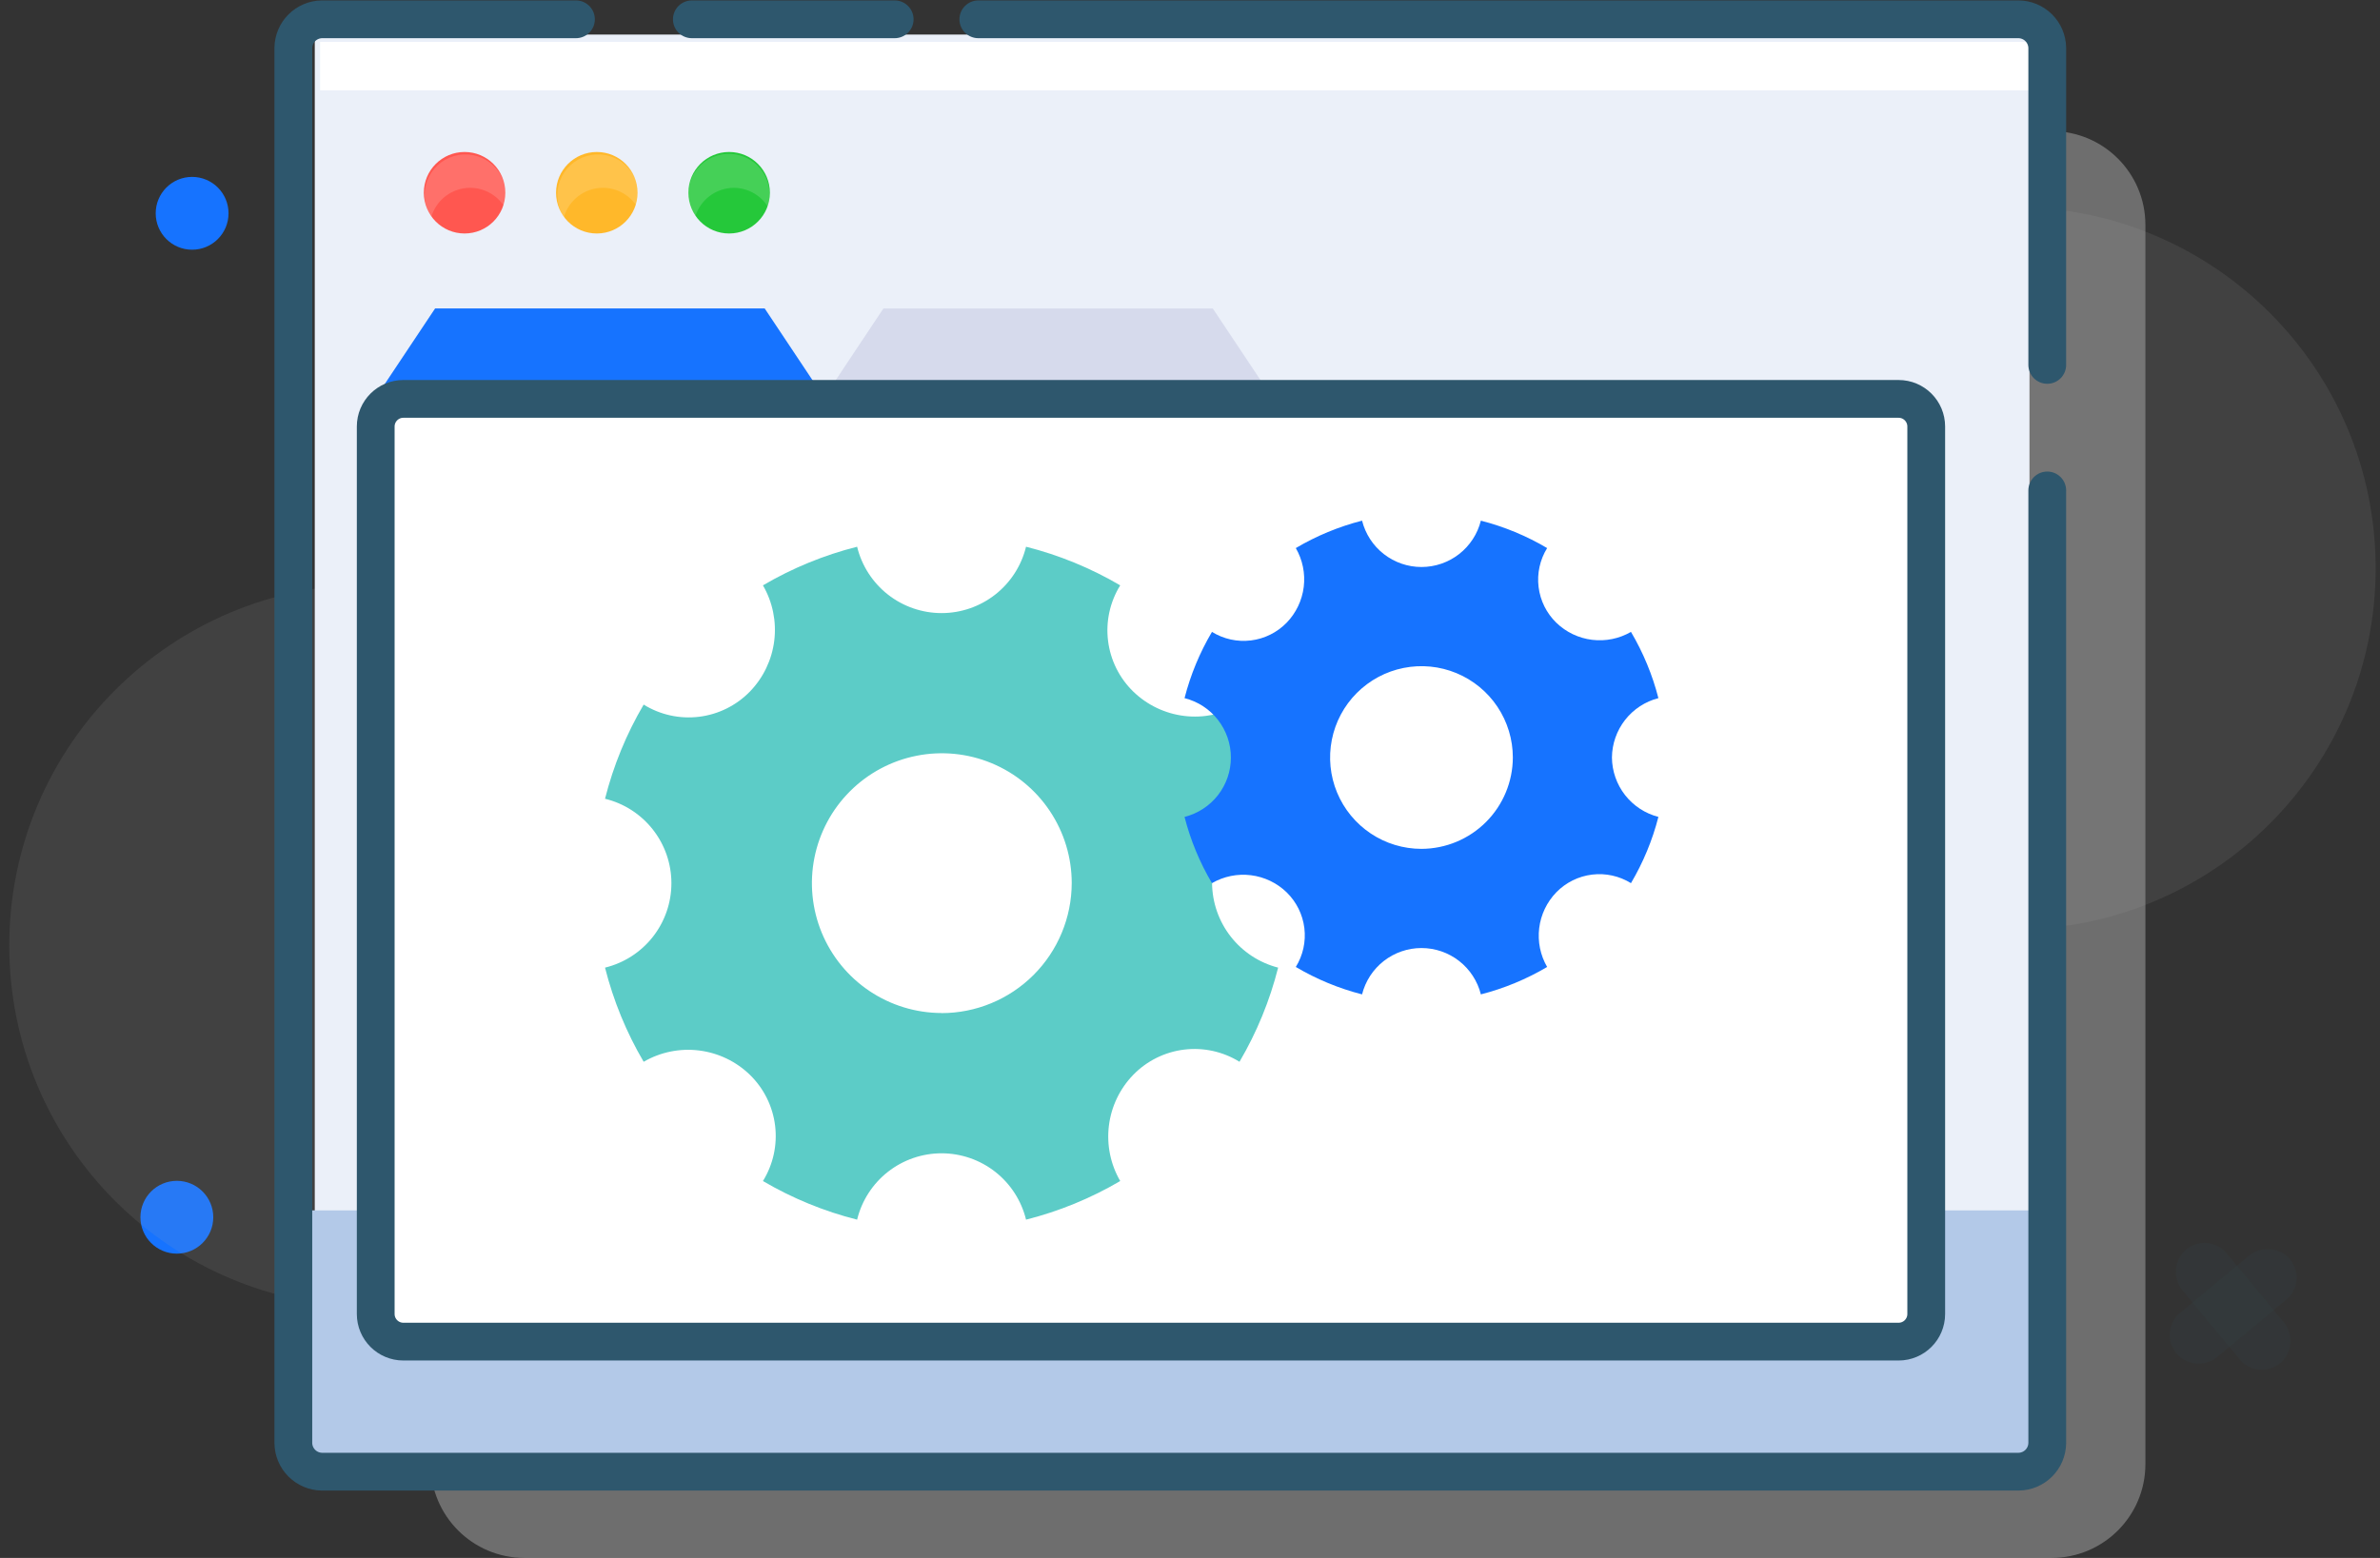
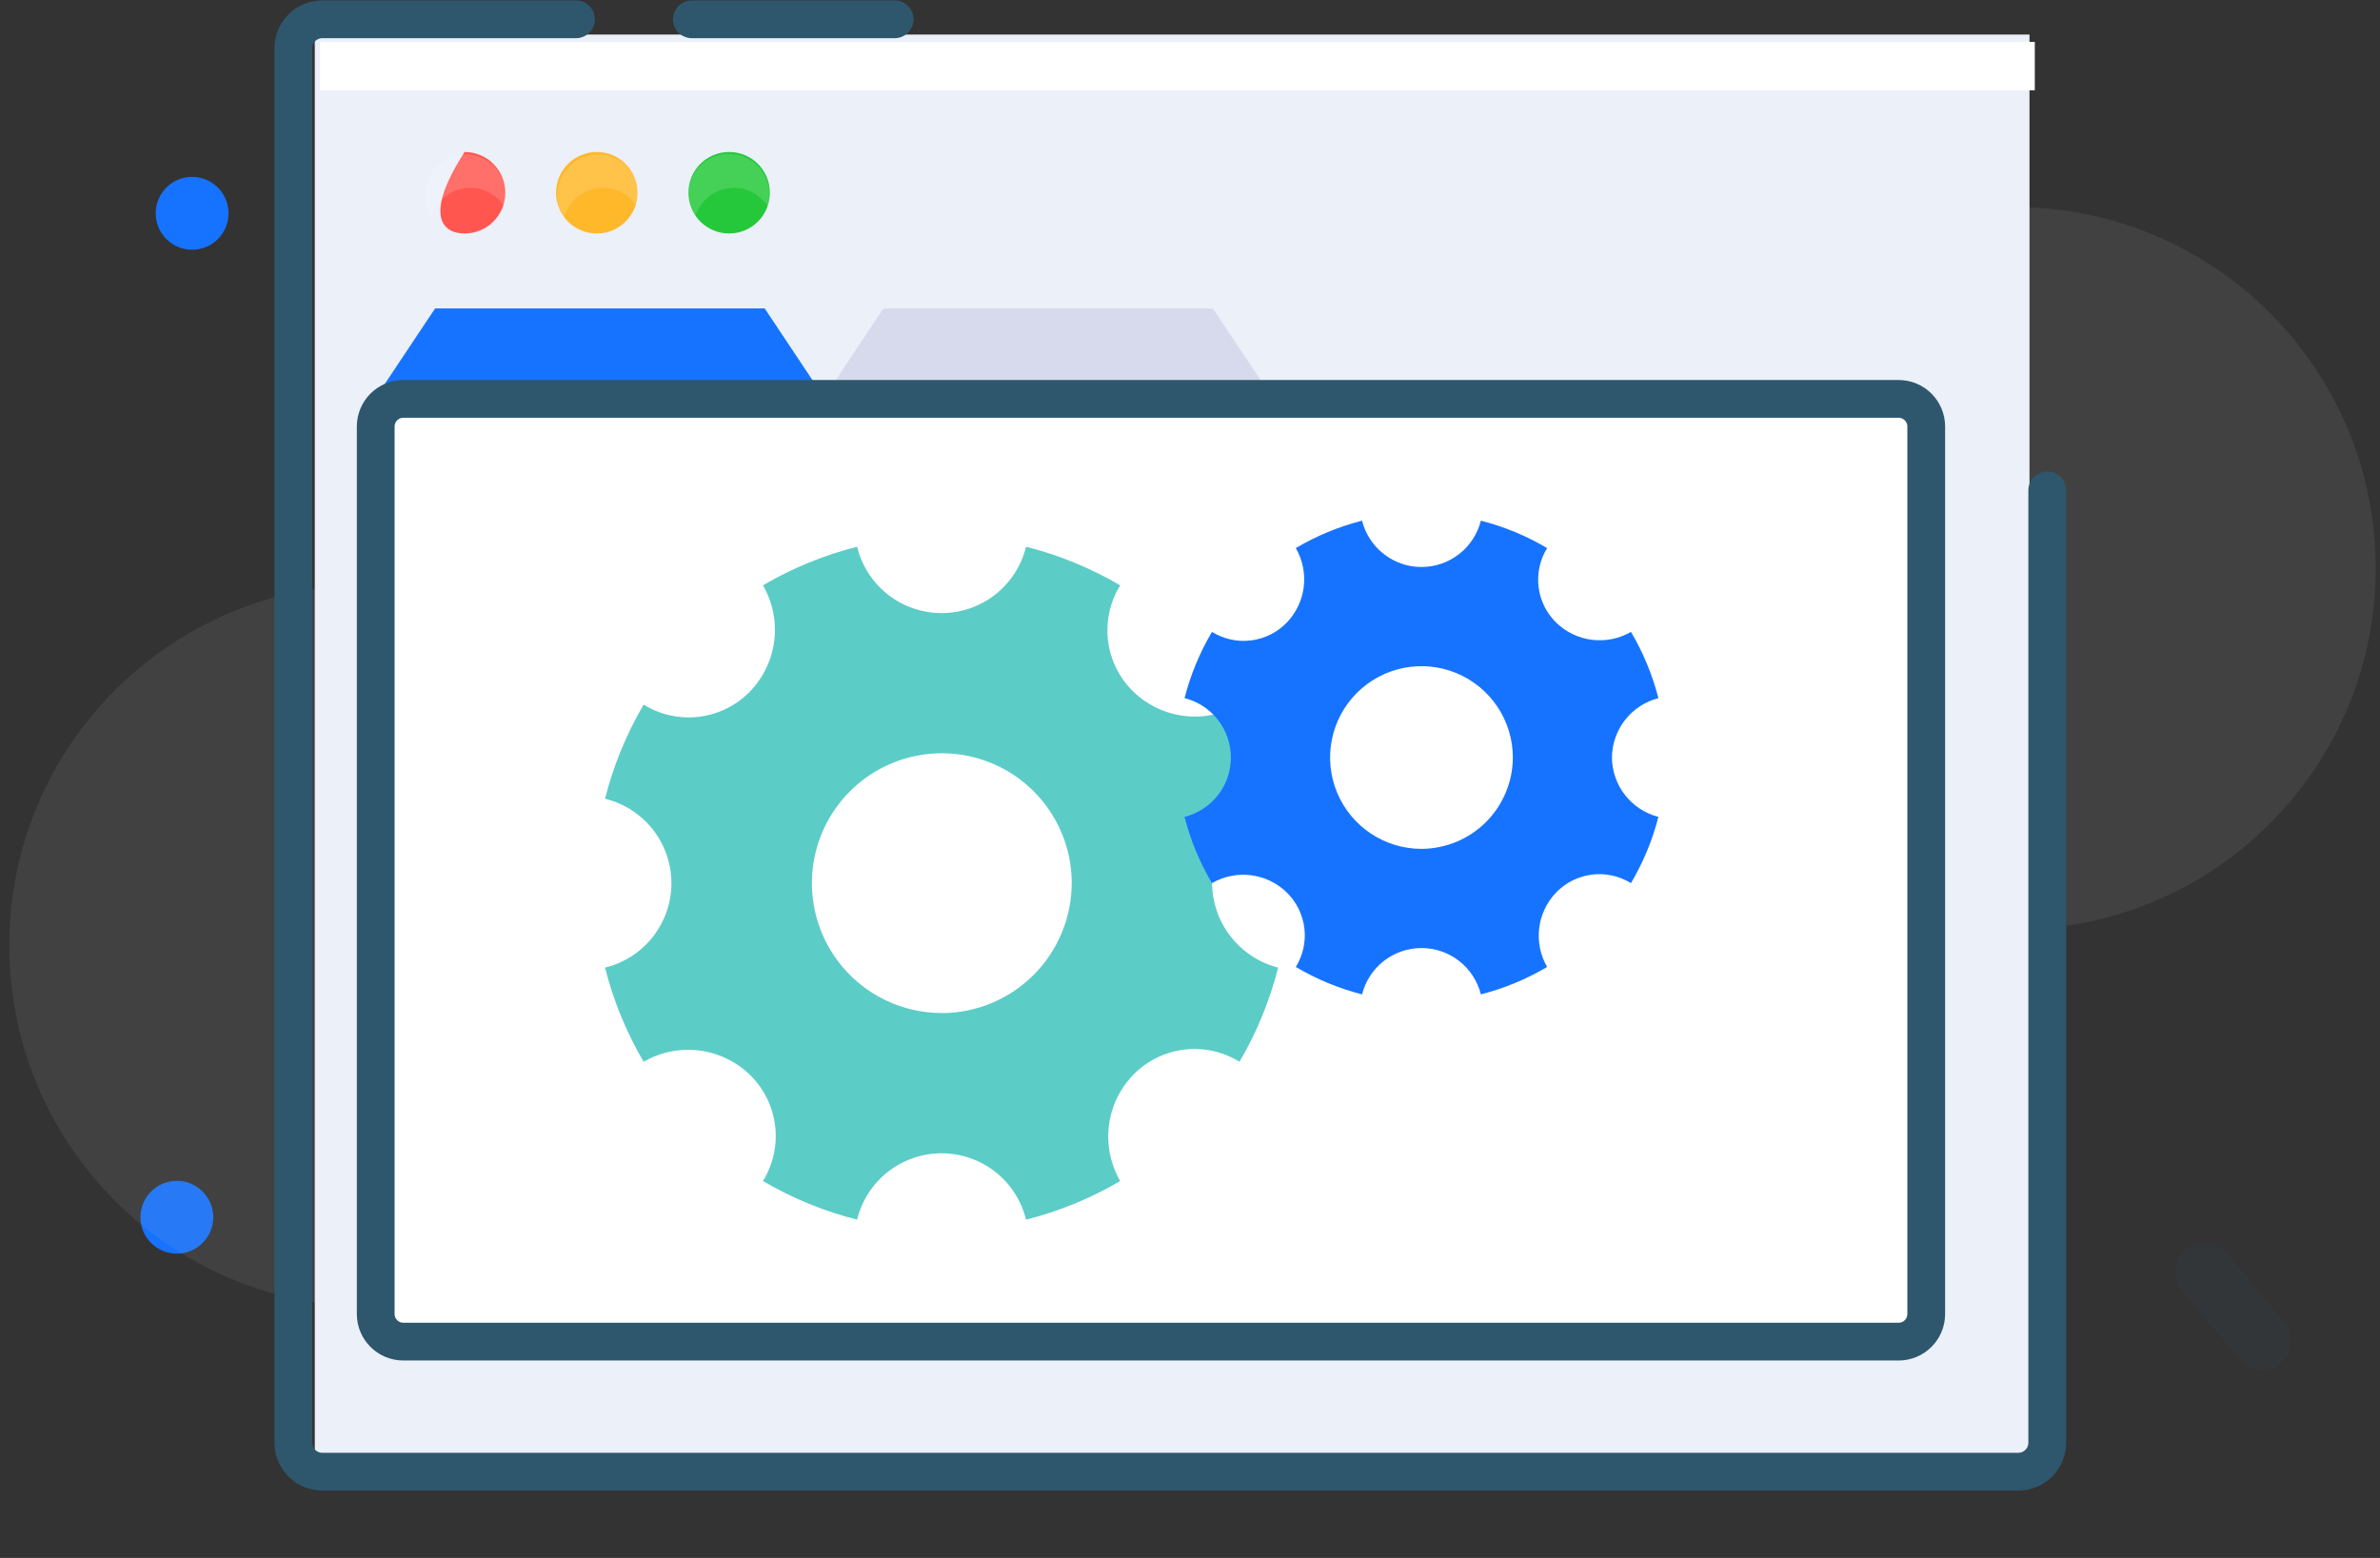
<svg xmlns="http://www.w3.org/2000/svg" width="252" height="165" viewBox="0 0 252 165" fill="none">
  <rect x="0" y="0" width="252" height="165" fill="#333333" stroke="none" />
  <g clip-path="url(#clip0_4_102)">
    <path opacity="0.12" d="M213.291 21.937H84.228C63.104 21.937 45.98 39.061 45.98 60.185C45.98 81.309 63.104 98.433 84.228 98.433H213.291C234.415 98.433 251.54 81.309 251.54 60.185C251.54 39.061 234.415 21.937 213.291 21.937Z" fill="#AAAAAA" />
-     <path opacity="0.5" d="M217.228 13.888H55.532C50.047 13.888 45.601 18.334 45.601 23.818V155.07C45.601 160.554 50.047 165 55.532 165H217.228C222.713 165 227.159 160.554 227.159 155.07V23.818C227.159 18.334 222.713 13.888 217.228 13.888Z" fill="#AAAAAA" />
    <path d="M18.725 132.775C20.855 132.775 22.581 131.049 22.581 128.92C22.581 126.79 20.855 125.064 18.725 125.064C16.596 125.064 14.87 126.79 14.87 128.92C14.87 131.049 16.596 132.775 18.725 132.775Z" fill="#1673FF" />
    <path opacity="0.12" d="M162.157 61.893H39.23C18.106 61.893 0.982 79.017 0.982 100.141C0.982 121.265 18.106 138.39 39.23 138.39H162.157C183.281 138.39 200.405 121.265 200.405 100.141C200.405 79.017 183.281 61.893 162.157 61.893Z" fill="#AAAAAA" />
    <path d="M20.341 26.447C22.471 26.447 24.197 24.721 24.197 22.591C24.197 20.462 22.471 18.736 20.341 18.736C18.212 18.736 16.486 20.462 16.486 22.591C16.486 24.721 18.212 26.447 20.341 26.447Z" fill="#1673FF" />
    <g opacity="0.15">
-       <path opacity="0.15" d="M237.938 133.154L230.626 139.218C230.051 139.793 229.728 140.573 229.728 141.386C229.728 142.199 230.051 142.979 230.626 143.554C231.21 144.112 231.986 144.423 232.794 144.423C233.601 144.423 234.378 144.112 234.962 143.554L242.274 137.49C242.849 136.915 243.171 136.135 243.171 135.322C243.171 134.509 242.849 133.729 242.274 133.154C241.69 132.596 240.913 132.285 240.106 132.285C239.298 132.285 238.522 132.596 237.938 133.154Z" fill="#32CAF8" />
      <path opacity="0.15" d="M241.65 139.842L235.586 132.53C235.01 131.955 234.231 131.632 233.418 131.632C232.604 131.632 231.825 131.955 231.249 132.53C230.692 133.114 230.381 133.89 230.381 134.698C230.381 135.505 230.692 136.282 231.249 136.866L237.314 144.178C237.889 144.753 238.669 145.075 239.482 145.075C240.295 145.075 241.075 144.753 241.65 144.178C242.208 143.594 242.519 142.818 242.519 142.01C242.519 141.203 242.208 140.426 241.65 139.842Z" fill="#32CAF8" />
    </g>
    <path d="M206.807 31.304L206.899 37.625C206.919 37.78 206.995 37.923 207.113 38.027C207.23 38.131 207.382 38.188 207.538 38.188C207.695 38.188 207.847 38.131 207.964 38.027C208.082 37.923 208.158 37.78 208.178 37.625L208.086 31.304C208.066 31.149 207.99 31.006 207.872 30.902C207.755 30.798 207.603 30.741 207.446 30.741C207.29 30.741 207.138 30.798 207.02 30.902C206.903 31.006 206.827 31.149 206.807 31.304Z" fill="white" />
    <path d="M202.359 20.147H207.564L206.93 19.513V24.227C206.95 24.383 207.026 24.526 207.143 24.63C207.261 24.733 207.412 24.791 207.569 24.791C207.726 24.791 207.877 24.733 207.995 24.63C208.113 24.526 208.189 24.383 208.208 24.227V19.513C208.206 19.346 208.138 19.186 208.02 19.067C207.901 18.949 207.742 18.881 207.574 18.879H202.389C202.234 18.898 202.091 18.974 201.987 19.092C201.883 19.21 201.826 19.361 201.826 19.518C201.826 19.675 201.883 19.826 201.987 19.944C202.091 20.062 202.234 20.137 202.389 20.157L202.359 20.147Z" fill="white" />
    <path d="M214.887 3.661H33.329V154.773H214.887V3.661Z" fill="#EBF0F9" />
    <path d="M215.449 4.438H33.892V9.562H215.449V4.438Z" fill="white" />
-     <path d="M216.011 128.194H32.797V154.804H216.011V128.194Z" fill="#B3C9E8" />
    <path d="M39.782 42.104H87.255L80.966 32.665H46.072L39.782 42.104Z" fill="#1673FF" />
    <path opacity="0.15" d="M87.245 42.124H134.708L128.418 32.675H93.535L87.245 42.124Z" fill="#6262A0" />
    <path d="M216.768 51.942V152.851C216.755 153.647 216.433 154.406 215.87 154.969C215.307 155.532 214.547 155.854 213.751 155.867H34.076C33.28 155.854 32.52 155.532 31.957 154.969C31.394 154.406 31.072 153.647 31.059 152.851V5.062C31.072 4.266 31.394 3.507 31.957 2.944C32.52 2.381 33.28 2.059 34.076 2.045H60.983" stroke="#2E576D" stroke-width="4" stroke-miterlimit="10" stroke-linecap="round" />
-     <path d="M103.588 2.045H213.7C214.505 2.045 215.278 2.361 215.852 2.926C216.426 3.49 216.755 4.257 216.768 5.062V38.647" stroke="#2E576D" stroke-width="4" stroke-miterlimit="10" stroke-linecap="round" />
    <path d="M73.255 2.045H94.731" stroke="#2E576D" stroke-width="4" stroke-miterlimit="10" stroke-linecap="round" />
    <path d="M77.202 24.729C79.586 24.729 81.518 22.796 81.518 20.413C81.518 18.029 79.586 16.097 77.202 16.097C74.819 16.097 72.887 18.029 72.887 20.413C72.887 22.796 74.819 24.729 77.202 24.729Z" fill="#25C83A" />
    <path d="M63.192 24.729C65.575 24.729 67.507 22.796 67.507 20.413C67.507 18.029 65.575 16.097 63.192 16.097C60.808 16.097 58.876 18.029 58.876 20.413C58.876 22.796 60.808 24.729 63.192 24.729Z" fill="#FFB82A" />
-     <path d="M49.191 24.729C51.575 24.729 53.507 22.796 53.507 20.413C53.507 18.029 51.575 16.097 49.191 16.097C46.808 16.097 44.875 18.029 44.875 20.413C44.875 22.796 46.808 24.729 49.191 24.729Z" fill="#FF5750" />
+     <path d="M49.191 24.729C51.575 24.729 53.507 22.796 53.507 20.413C53.507 18.029 51.575 16.097 49.191 16.097C44.875 22.796 46.808 24.729 49.191 24.729Z" fill="#FF5750" />
    <path opacity="0.15" d="M77.683 19.891C78.405 19.893 79.115 20.077 79.748 20.425C80.381 20.774 80.916 21.276 81.303 21.886C81.42 21.501 81.482 21.101 81.487 20.699C81.501 20.021 81.355 19.349 81.061 18.738C80.767 18.127 80.332 17.594 79.793 17.182C79.255 16.77 78.626 16.491 77.959 16.367C77.293 16.244 76.606 16.279 75.955 16.47C75.305 16.662 74.708 17.004 74.214 17.469C73.72 17.934 73.343 18.508 73.113 19.146C72.883 19.784 72.806 20.468 72.89 21.141C72.973 21.814 73.214 22.458 73.592 23.021C73.844 22.127 74.379 21.339 75.117 20.775C75.854 20.211 76.755 19.901 77.683 19.891Z" fill="white" />
    <path opacity="0.15" d="M63.826 19.891C64.55 19.892 65.262 20.075 65.897 20.423C66.531 20.772 67.067 21.275 67.456 21.886C67.573 21.501 67.635 21.101 67.64 20.699C67.645 20.026 67.492 19.362 67.194 18.759C66.896 18.156 66.461 17.631 65.924 17.226C65.387 16.821 64.763 16.547 64.101 16.426C63.439 16.305 62.758 16.34 62.113 16.529C61.467 16.718 60.875 17.055 60.383 17.514C59.891 17.972 59.513 18.54 59.279 19.17C59.044 19.801 58.961 20.477 59.035 21.146C59.109 21.814 59.338 22.456 59.704 23.021C59.958 22.122 60.497 21.33 61.241 20.766C61.984 20.201 62.892 19.894 63.826 19.891Z" fill="white" />
    <path opacity="0.15" d="M49.784 19.891C50.507 19.893 51.217 20.077 51.849 20.425C52.482 20.774 53.017 21.276 53.404 21.886C53.522 21.501 53.584 21.101 53.589 20.699C53.593 20.026 53.44 19.362 53.142 18.759C52.844 18.156 52.409 17.631 51.872 17.226C51.335 16.821 50.711 16.547 50.049 16.426C49.388 16.305 48.707 16.34 48.061 16.529C47.416 16.718 46.823 17.055 46.331 17.514C45.839 17.972 45.461 18.54 45.227 19.17C44.993 19.801 44.91 20.477 44.983 21.146C45.057 21.814 45.286 22.456 45.653 23.021C45.907 22.12 46.447 21.327 47.193 20.762C47.939 20.198 48.849 19.892 49.784 19.891Z" fill="white" />
    <path d="M201.029 42.247H42.707C41.092 42.247 39.782 43.557 39.782 45.172V139.167C39.782 140.782 41.092 142.092 42.707 142.092H201.029C202.644 142.092 203.954 140.782 203.954 139.167V45.172C203.954 43.557 202.644 42.247 201.029 42.247Z" fill="white" stroke="#2E576D" stroke-width="4" stroke-miterlimit="10" stroke-linecap="round" />
    <path d="M128.337 93.535C128.357 91.483 129.053 89.495 130.318 87.879C131.583 86.263 133.345 85.109 135.332 84.597C134.447 81.096 133.069 77.739 131.241 74.625C129.472 75.652 127.415 76.073 125.384 75.824C123.354 75.575 121.46 74.669 119.992 73.245C118.515 71.807 117.573 69.908 117.322 67.863C117.071 65.817 117.526 63.747 118.611 61.995C115.497 60.167 112.14 58.789 108.64 57.904C108.152 59.909 107.006 61.691 105.384 62.966C103.762 64.24 101.759 64.933 99.696 64.933C97.634 64.933 95.631 64.24 94.009 62.966C92.387 61.691 91.24 59.909 90.753 57.904C87.252 58.789 83.895 60.167 80.782 61.995C81.809 63.765 82.23 65.821 81.981 67.852C81.731 69.882 80.826 71.776 79.401 73.245C77.963 74.721 76.065 75.663 74.019 75.914C71.974 76.165 69.904 75.71 68.152 74.625C66.323 77.739 64.946 81.096 64.061 84.597C66.065 85.084 67.848 86.231 69.122 87.853C70.397 89.474 71.09 91.477 71.09 93.54C71.09 95.603 70.397 97.606 69.122 99.227C67.848 100.849 66.065 101.996 64.061 102.483C64.946 105.984 66.323 109.341 68.152 112.454C69.921 111.427 71.978 111.006 74.008 111.256C76.039 111.505 77.933 112.411 79.401 113.835C80.878 115.273 81.819 117.171 82.07 119.217C82.321 121.263 81.867 123.332 80.782 125.085C83.895 126.913 87.252 128.29 90.753 129.175C91.24 127.171 92.387 125.389 94.009 124.114C95.631 122.84 97.634 122.147 99.696 122.147C101.759 122.147 103.762 122.84 105.384 124.114C107.006 125.389 108.152 127.171 108.64 129.175C112.14 128.29 115.497 126.913 118.611 125.085C117.584 123.315 117.163 121.259 117.412 119.228C117.661 117.197 118.567 115.304 119.992 113.835C121.429 112.359 123.328 111.417 125.373 111.166C127.419 110.915 129.489 111.369 131.241 112.454C133.069 109.341 134.447 105.984 135.332 102.483C133.343 101.97 131.58 100.815 130.315 99.197C129.05 97.579 128.355 95.588 128.337 93.535ZM99.701 107.29C96.982 107.286 94.325 106.476 92.065 104.962C89.806 103.448 88.046 101.298 87.008 98.784C85.97 96.271 85.701 93.506 86.234 90.839C86.767 88.172 88.078 85.723 90.003 83.801C91.927 81.88 94.378 80.572 97.046 80.043C99.714 79.513 102.478 79.787 104.991 80.829C107.503 81.87 109.65 83.633 111.16 85.895C112.671 88.156 113.477 90.815 113.477 93.535C113.469 97.19 112.01 100.693 109.422 103.274C106.833 105.855 103.326 107.303 99.671 107.3L99.701 107.29Z" fill="#5CCCC7" />
    <path d="M170.676 80.23C170.689 78.786 171.178 77.387 172.067 76.249C172.957 75.112 174.197 74.3 175.595 73.94C174.964 71.476 173.986 69.114 172.691 66.924C171.447 67.645 170.002 67.939 168.575 67.764C167.148 67.589 165.818 66.953 164.785 65.953C163.747 64.943 163.086 63.609 162.909 62.171C162.732 60.734 163.051 59.279 163.814 58.048C161.624 56.752 159.262 55.774 156.798 55.143C156.447 56.545 155.637 57.79 154.498 58.679C153.358 59.569 151.954 60.052 150.508 60.052C149.063 60.052 147.659 59.569 146.519 58.679C145.38 57.79 144.57 56.545 144.219 55.143C141.755 55.774 139.392 56.752 137.203 58.048C137.923 59.292 138.218 60.736 138.043 62.163C137.867 63.59 137.232 64.92 136.232 65.953C135.222 66.991 133.887 67.653 132.45 67.829C131.013 68.006 129.558 67.687 128.326 66.924C127.031 69.114 126.053 71.476 125.422 73.94C126.824 74.291 128.069 75.101 128.958 76.241C129.847 77.38 130.33 78.784 130.33 80.23C130.33 81.675 129.847 83.079 128.958 84.219C128.069 85.358 126.824 86.168 125.422 86.519C126.053 88.984 127.031 91.346 128.326 93.535C129.57 92.815 131.015 92.52 132.442 92.695C133.869 92.871 135.199 93.507 136.232 94.506C137.269 95.517 137.931 96.851 138.108 98.288C138.285 99.725 137.965 101.18 137.203 102.412C139.392 103.707 141.755 104.685 144.219 105.316C144.57 103.914 145.38 102.669 146.519 101.78C147.659 100.891 149.063 100.408 150.508 100.408C151.954 100.408 153.358 100.891 154.498 101.78C155.637 102.669 156.447 103.914 156.798 105.316C159.262 104.685 161.624 103.707 163.814 102.412C163.094 101.168 162.799 99.723 162.974 98.296C163.149 96.87 163.785 95.539 164.785 94.506C165.795 93.469 167.13 92.807 168.567 92.63C170.004 92.454 171.459 92.773 172.691 93.535C173.986 91.346 174.964 88.984 175.595 86.519C174.197 86.159 172.957 85.347 172.067 84.21C171.178 83.073 170.689 81.673 170.676 80.23ZM150.508 89.904C148.595 89.904 146.725 89.337 145.134 88.274C143.543 87.211 142.303 85.7 141.57 83.932C140.838 82.164 140.646 80.219 141.02 78.342C141.393 76.466 142.314 74.742 143.667 73.389C145.021 72.036 146.744 71.114 148.621 70.741C150.498 70.368 152.443 70.559 154.211 71.291C155.979 72.024 157.49 73.264 158.553 74.855C159.616 76.446 160.183 78.316 160.183 80.23C160.175 82.793 159.153 85.249 157.341 87.062C155.528 88.874 153.072 89.896 150.508 89.904Z" fill="#1673FF" />
  </g>
  <defs>
    <clipPath id="clip0_4_102">
      <rect width="250.558" height="165" fill="white" transform="translate(0.982)" />
    </clipPath>
  </defs>
</svg>